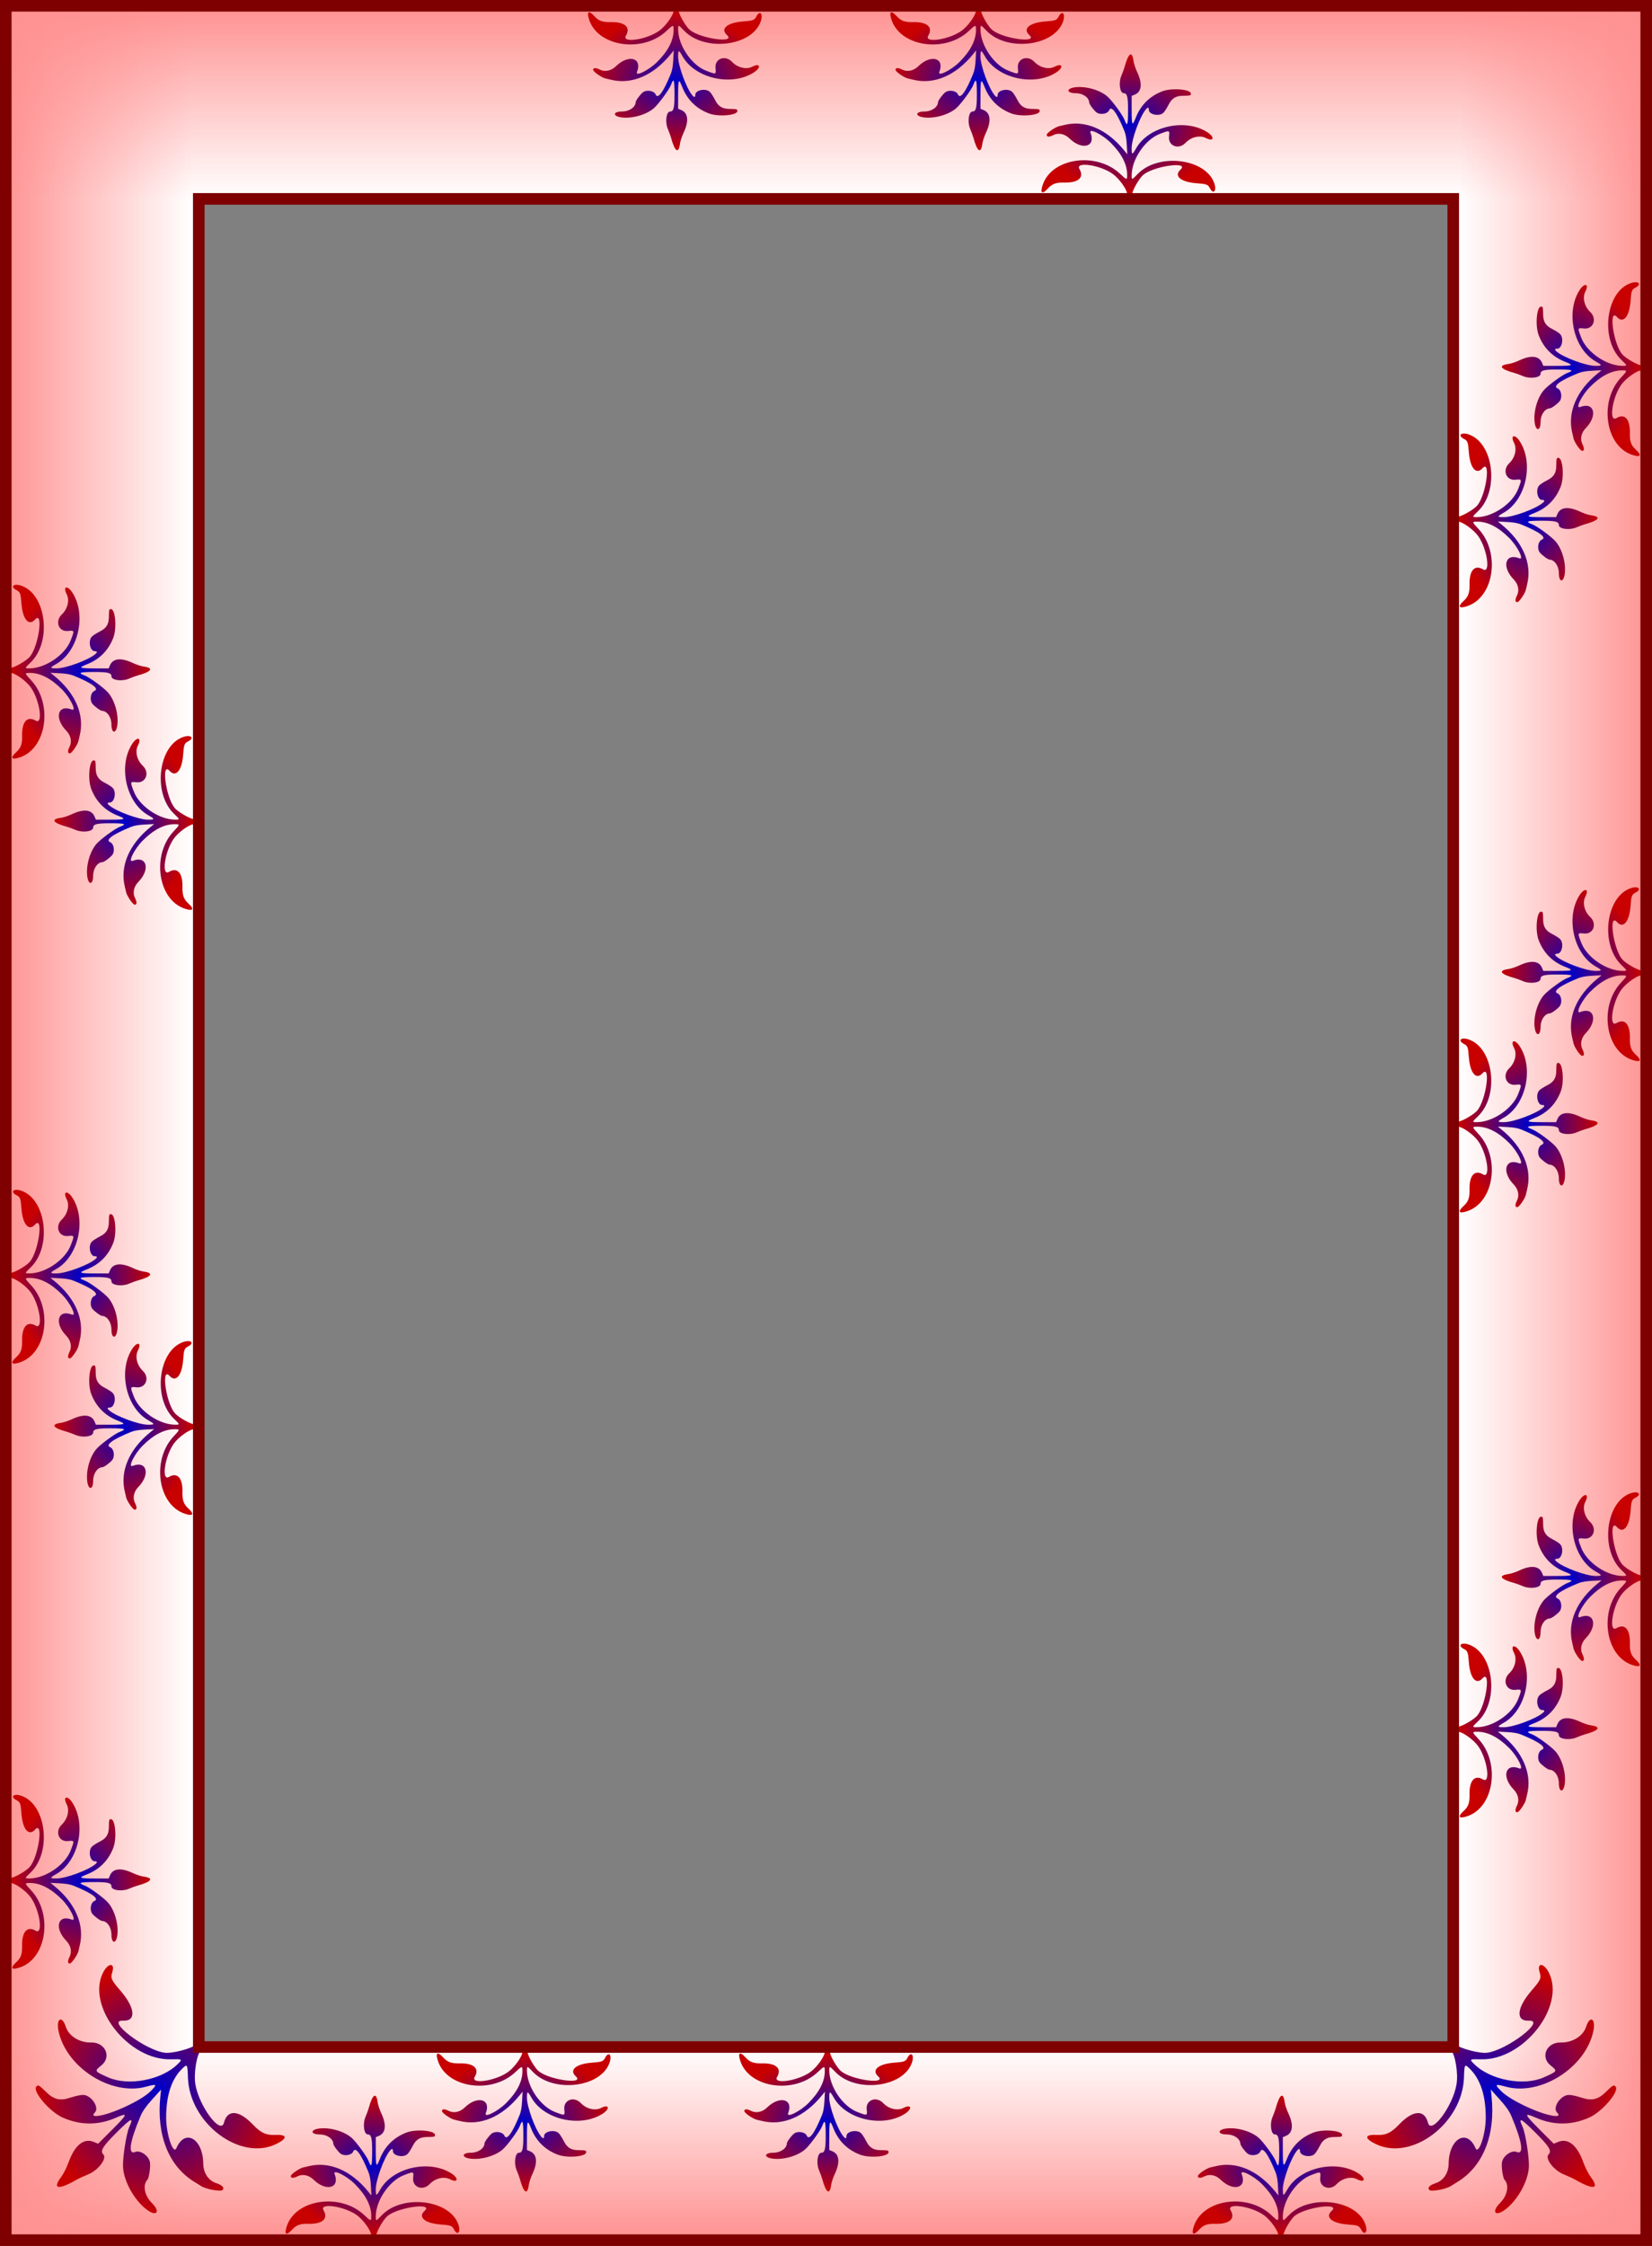
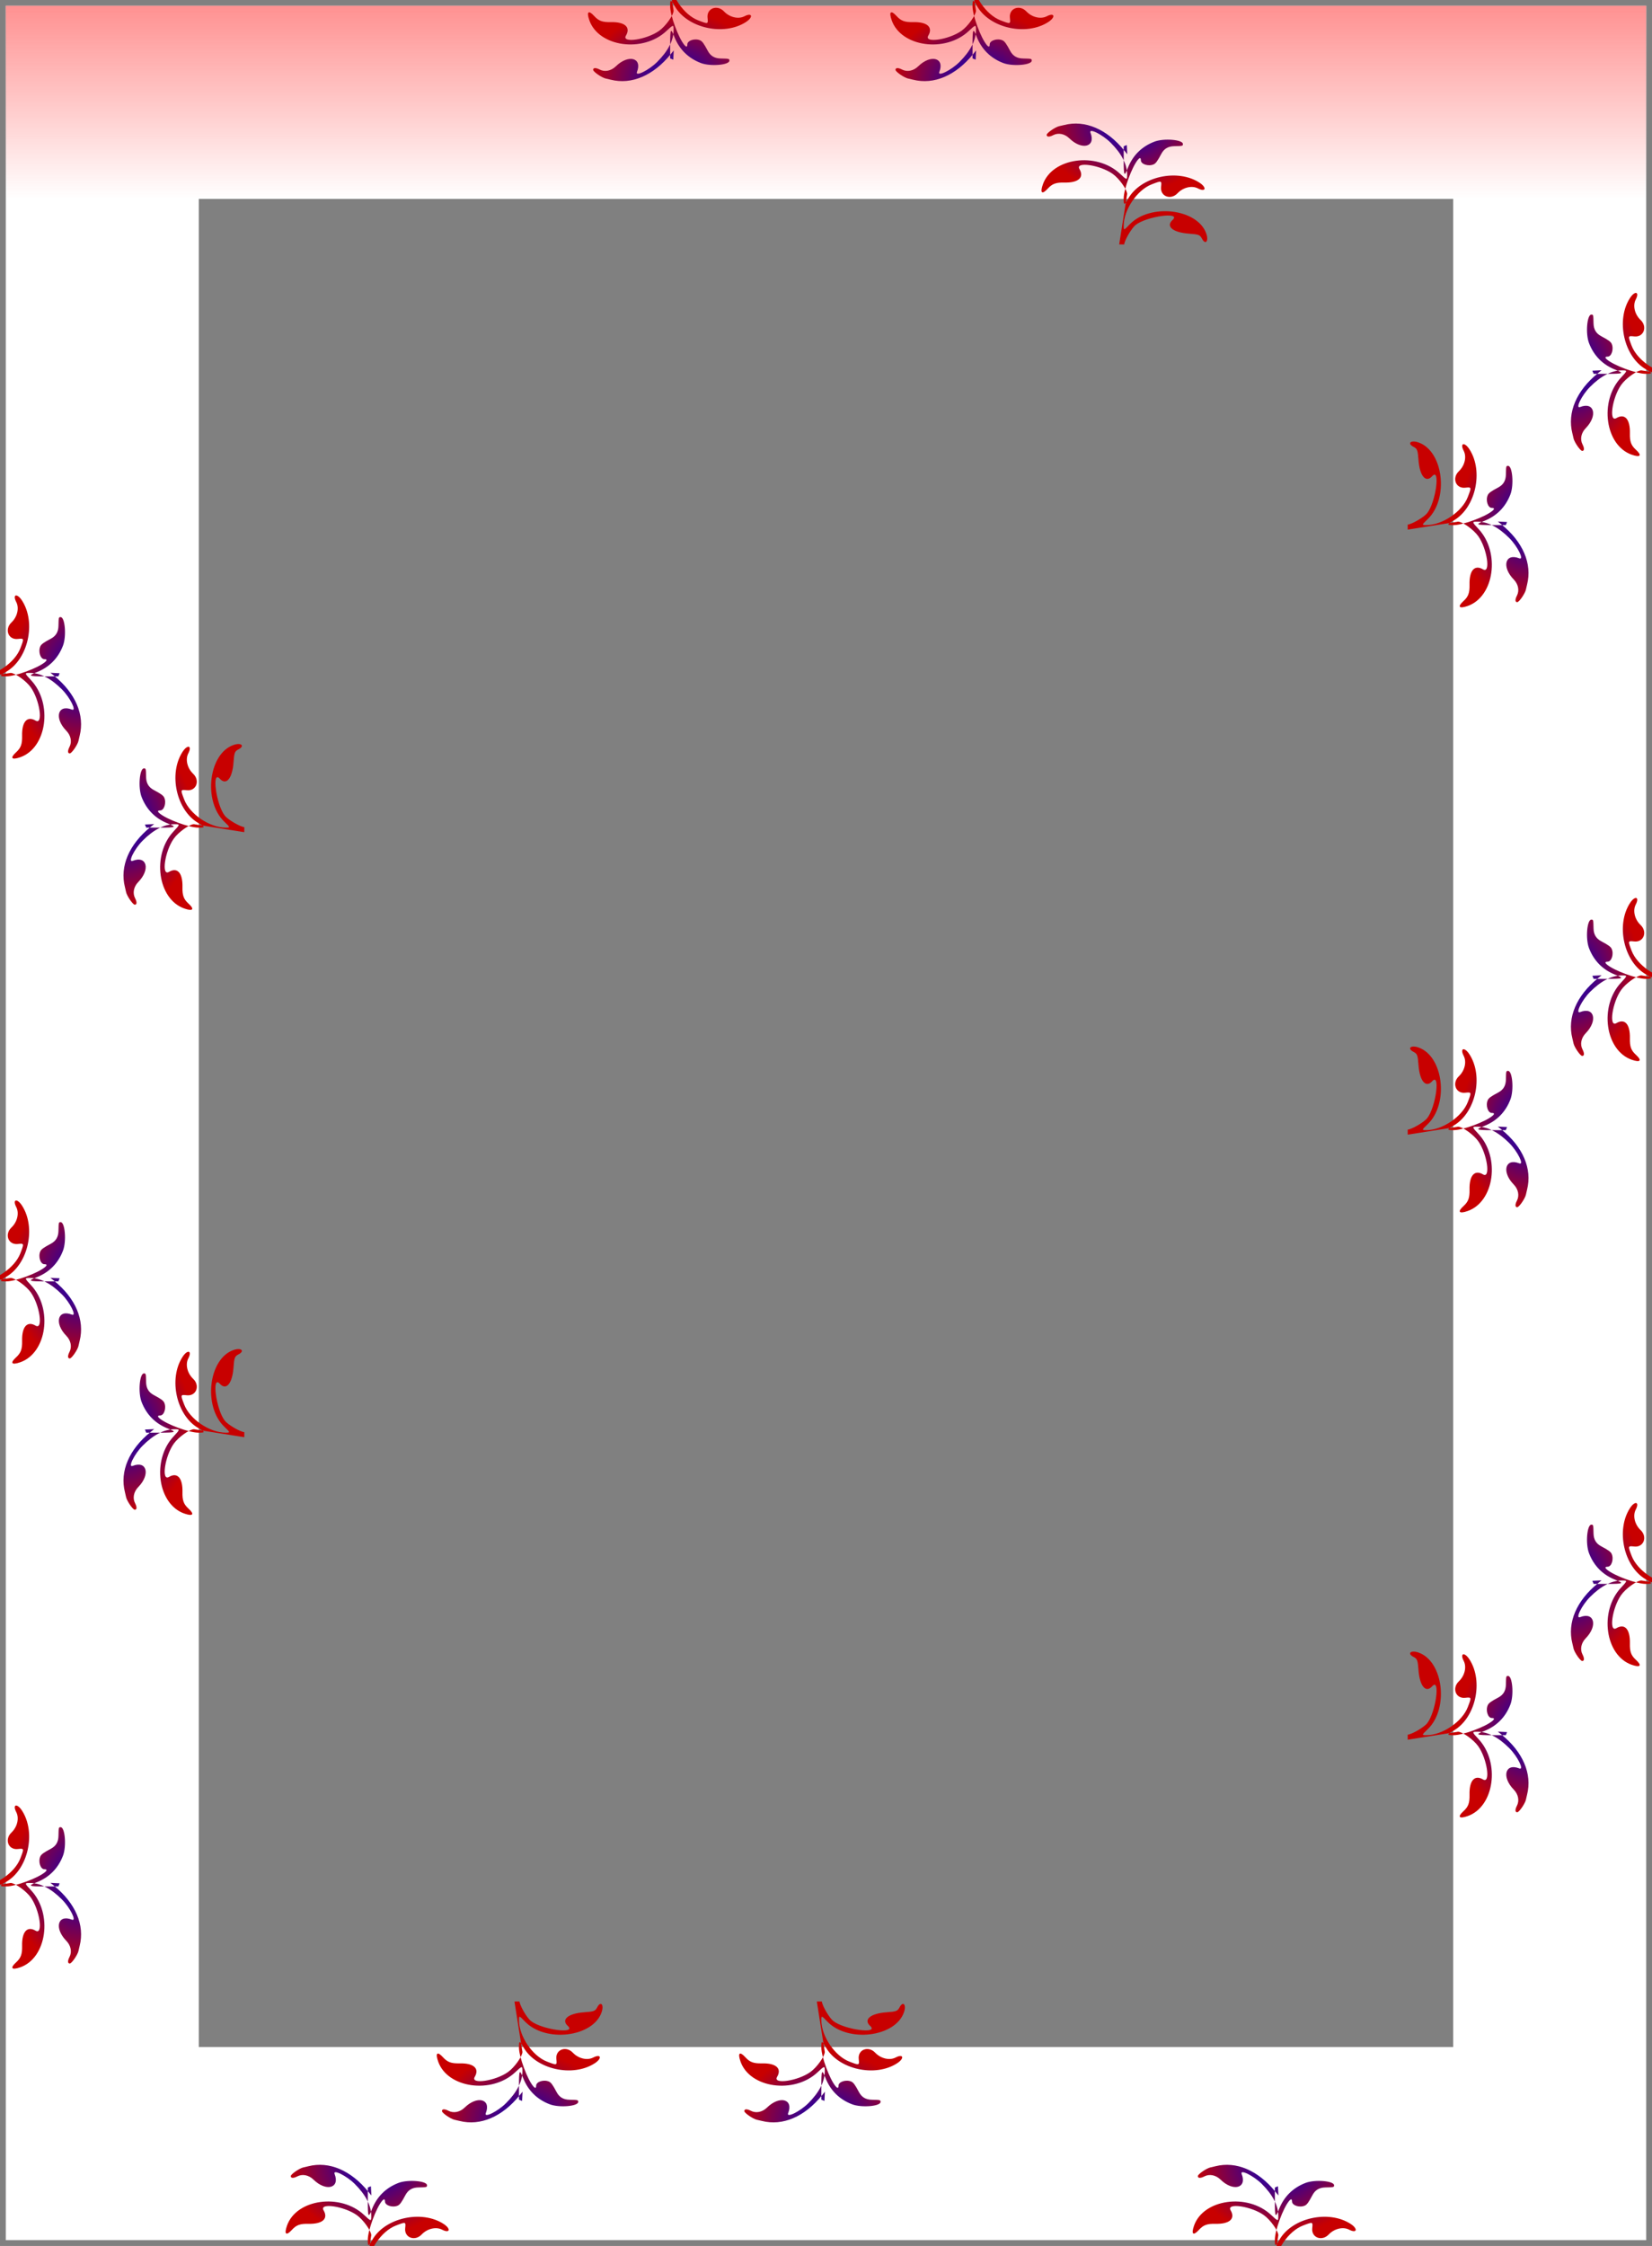
<svg xmlns="http://www.w3.org/2000/svg" xmlns:xlink="http://www.w3.org/1999/xlink" version="1.1" viewBox="0 0 856 1163.1">
  <rect x="0" y="0" width="856" height="1163.1" fill="#808080" stroke="none" />
  <defs>
    <linearGradient id="g">
      <stop stop-color="#0000c8" offset="0" />
      <stop stop-color="#c80000" offset="1" />
    </linearGradient>
    <linearGradient id="e">
      <stop stop-color="#ff9191" offset="0" />
      <stop stop-color="#ff9191" stop-opacity="0" offset="1" />
    </linearGradient>
    <linearGradient id="ab" x1="-3" x2="97" y1="610.1" y2="610.1" gradientTransform="translate(3,3)" gradientUnits="userSpaceOnUse" xlink:href="#e" />
    <linearGradient id="aa" x1="-3" x2="97" y1="610.1" y2="610.1" gradientTransform="matrix(-1,0,0,1,853,3)" gradientUnits="userSpaceOnUse" xlink:href="#e" />
    <linearGradient id="z" x1="423" x2="423" y1=".098" y2="100.1" gradientTransform="matrix(-1,0,0,1,853,3)" gradientUnits="userSpaceOnUse" xlink:href="#e" />
    <linearGradient id="y" x1="423" x2="423" y1=".098" y2="100.1" gradientTransform="matrix(-1 0 0 -1 853 1160.1)" gradientUnits="userSpaceOnUse" xlink:href="#e" />
    <radialGradient id="x" cx="428" cy="64.347" r="45" gradientTransform="matrix(1 0 0 .803 0 12.65)" gradientUnits="userSpaceOnUse" xlink:href="#g" />
    <radialGradient id="w" cx="82.995" cy="81.422" r="64.509" gradientTransform="matrix(1 0 0 .996 0 .307)" gradientUnits="userSpaceOnUse" xlink:href="#g" />
  </defs>
  <path d="m3 3v1157.1h850v-1157.1h-850zm100 100h650v862.47 87.527 7.098h-650v-7.098-87.527-862.47z" fill="#fff" />
-   <path d="m853 1160.1v-1157.1h-850v1157.1h850zm-100-100h-650v-862.47-87.527-7.098h650v7.098 87.527 862.47z" fill="url(#y)" />
  <path d="m853 3v1157.1h-850v-1157.1h850zm-100 100h-650v862.47 87.527 7.098h650v-7.098-87.527-862.47z" fill="url(#z)" />
-   <path d="m853 3v1157.1h-850v-1157.1h850zm-100 100h-650v862.47 87.527 7.098h650v-7.098-87.527-862.47z" fill="url(#aa)" />
-   <path d="m3 3v1157.1h850v-1157.1h-850zm100 100h650v862.47 87.527 7.098h-650v-7.098-87.527-862.47z" fill="url(#ab)" />
  <use id="v" transform="translate(156.67)" width="100%" height="100%" xlink:href="#b" />
  <use id="u" transform="translate(-156.67)" width="100%" height="100%" xlink:href="#b" />
  <use id="d" transform="matrix(1 0 0 -1 -78.333 106)" width="100%" height="100%" xlink:href="#b" />
  <use id="t" transform="translate(-156.67)" width="100%" height="100%" xlink:href="#d" />
  <use id="s" transform="translate(156.67)" width="100%" height="100%" xlink:href="#d" />
  <use id="r" transform="translate(313.33)" width="100%" height="100%" xlink:href="#d" />
  <use transform="matrix(1 0 0 -1 0 1163.1)" width="100%" height="100%" xlink:href="#b" />
  <use transform="matrix(1 0 0 -1 0 1163.1)" width="100%" height="100%" xlink:href="#v" />
  <use transform="matrix(1 0 0 -1 0 1163.1)" width="100%" height="100%" xlink:href="#u" />
  <use transform="matrix(1 0 0 -1 0 1163.1)" width="100%" height="100%" xlink:href="#d" />
  <use transform="matrix(1 0 0 -1 0 1163.1)" width="100%" height="100%" xlink:href="#t" />
  <use transform="matrix(1 0 0 -1 0 1163.1)" width="100%" height="100%" xlink:href="#s" />
  <use transform="matrix(1 0 0 -1 0 1163.1)" width="100%" height="100%" xlink:href="#r" />
  <use id="a" transform="matrix(0 -1 -1 0 106 619.18)" width="100%" height="100%" xlink:href="#b" />
  <use id="q" transform="translate(0 156.67)" width="100%" height="100%" xlink:href="#a" />
  <use id="p" transform="translate(0 313.33)" width="100%" height="100%" xlink:href="#a" />
  <use id="o" transform="translate(0 470)" width="100%" height="100%" xlink:href="#a" />
  <use id="n" transform="translate(0 626.67)" width="100%" height="100%" xlink:href="#a" />
  <use id="m" transform="translate(0 783.33)" width="100%" height="100%" xlink:href="#a" />
  <use id="c" transform="matrix(0 -1 1 0 0 697.52)" width="100%" height="100%" xlink:href="#b" />
  <use id="l" transform="translate(0 156.67)" width="100%" height="100%" xlink:href="#c" />
  <use id="k" transform="translate(0 313.33)" width="100%" height="100%" xlink:href="#c" />
  <use id="j" transform="translate(0 470)" width="100%" height="100%" xlink:href="#c" />
  <use id="i" transform="translate(0 626.67)" width="100%" height="100%" xlink:href="#c" />
  <use transform="matrix(-1 0 0 1 856 0)" width="100%" height="100%" xlink:href="#a" />
  <use transform="matrix(-1 0 0 1 856 0)" width="100%" height="100%" xlink:href="#q" />
  <use transform="matrix(-1 0 0 1 856 0)" width="100%" height="100%" xlink:href="#p" />
  <use transform="matrix(-1 0 0 1 856 0)" width="100%" height="100%" xlink:href="#o" />
  <use transform="matrix(-1 0 0 1 856 0)" width="100%" height="100%" xlink:href="#n" />
  <use transform="matrix(-1 0 0 1 856 0)" width="100%" height="100%" xlink:href="#m" />
  <use transform="matrix(-1 0 0 1 856 0)" width="100%" height="100%" xlink:href="#c" />
  <use transform="matrix(-1 0 0 1 856 0)" width="100%" height="100%" xlink:href="#l" />
  <use transform="matrix(-1 0 0 1 856 0)" width="100%" height="100%" xlink:href="#k" />
  <use transform="matrix(-1 0 0 1 856 0)" width="100%" height="100%" xlink:href="#j" />
  <use transform="matrix(-1 0 0 1 856 0)" width="100%" height="100%" xlink:href="#i" />
  <use transform="matrix(1 0 0 -1 0 1163.3)" width="100%" height="100%" xlink:href="#f" />
  <use id="h" transform="matrix(-1 0 0 1 855.95 0)" width="100%" height="100%" xlink:href="#f" />
  <use transform="matrix(1 0 0 -1 0 1163.3)" width="100%" height="100%" xlink:href="#h" />
-   <path id="b" d="m427.37 100.48c0-2.21-4.035-7.964-7.465-10.416-6.512-4.656-19.639-6.572-17.244-2.518 2.585 4.376-0.548 7.169-7.852 7-4.313-0.1-6.279 0.622-8.581 3.152-2.973 3.267-4.094 2.268-2.508-2.237 4.84-13.749 27.733-16.929 39.893-5.541 3.664 3.431 3.756 3.445 3.756 0.551 0-5.371-2.863-10.923-8.553-16.584-4.274-4.253-11.488-7.803-10.432-5.133 2.903 7.341-4.42 9.279-10.952 2.898-2.437-2.38-5.728-3.033-8.38-1.662-2.01 1.039-3.379 0.98-3.379-0.146 0-0.988 4.526-4.108 6.559-4.522 0.644-0.131 1.804-0.398 2.577-0.594 10.732-2.717 22.101 2.136 31.11 13.279l1.515 1.874-0.246-4.784c-0.172-3.349-0.548-5.528-1.251-7.262-3.868-9.536-6.779-13.473-7.922-10.714-0.78 1.883-4.588 2.526-6.511 1.099-1.367-1.014-3.772-4.263-3.796-5.127-0.074-2.617-3.321-4.835-7.079-4.835-4.809 0-4.942-2.473-0.166-3.07 5.547-0.693 12.937 1.45 16.776 4.864 2.454 2.183 7.838 9.549 8.739 11.956 1.47 3.928 1.86 2.904 1.86-4.877 0-7.057-0.459-8.874-2.241-8.874-1.999 0-2.755-5.356-1.262-8.937 0.69-1.655 1.426-3.642 1.634-4.415 2.034-7.532 3.96-8.867 4.72-3.268 0.177 1.308 1.016 3.843 1.863 5.634 2.828 5.979 2.381 10.224-1.236 11.735l-1.603 0.67v7.255c0 8.111 0.295 8.689 2.091 4.093 2.579-6.599 7.244-11.238 13.838-13.758 4.888-1.869 14.757-1.048 14.757 1.228 0 1.003-0.137 1.037-4.498 1.119-3.198 0.061-5.295 1.317-6.73 4.032-1.913 3.62-2.825 4.875-3.897 5.363-2.674 1.218-6.659-0.036-6.659-2.096 0-1.362-0.518-1.481-1.489-0.339-3.118 3.668-7.412 15.328-7.412 20.129 0 3.647 0.282 3.653 2.342 0.048 6.531-11.427 25.495-15.666 36.915-8.25 3.95 2.565 3.285 5.082-0.786 2.977-3.137-1.622-7.666-0.548-10.566 2.505-3.536 3.721-9.046 1.636-8.537-3.231 0.355-3.395 0.365-3.392-4.869-1.374-7.54 2.908-14.481 13.153-14.496 21.396-0.01 2.526 0.07 2.511 3.033-0.597 10.646-11.169 35.365-8.198 39.788 4.783 1.35 3.961-0.496 5.978-2.292 2.504-0.994-1.922-1.709-2.191-6.8-2.561-8.268-0.6-12.061-3.774-8.433-7.057 4.894-4.429-13.519-1.939-19.156 2.591-2.026 1.628-5.593 7.65-5.89 10.067l-2.595-0.024z" fill="url(#x)" />
-   <path id="f" d="m104.21 101.79c-2.219-2.219-3.944-12.048-2.963-17.954 1.864-11.214 13.12-26.318 14.786-19.842 1.798 6.989 7.749 6.648 14.913-0.855 4.23-4.431 6.93-5.68 11.781-5.452 6.266 0.295 6.387-1.833 0.272-4.764-18.666-8.946-44.845 10.848-45.62 34.492-0.233 7.124-0.313 7.231-3.219 4.325-5.393-5.393-8.092-13.842-8.064-25.239 0.021-8.563 3.7-19.369 5.32-15.628 4.456 10.286 13.755 4.88 13.907-8.086 0.057-4.837 2.706-8.797 6.746-10.083 3.062-0.975 4.377-2.409 3.246-3.54-0.992-0.992-8.669 0.419-11.126 2.045-0.778 0.515-2.211 1.411-3.184 1.991-13.503 8.047-20.047 24.336-17.905 44.57l0.36 3.403-4.557-5.051c-3.189-3.535-5-6.1-6.035-8.547-5.691-13.458-6.721-20.335-2.804-18.713 2.674 1.107 7.143-2.071 7.641-5.434 0.354-2.39-0.493-8.067-1.337-8.96-2.553-2.702-1.52-8.189 2.254-11.962 4.829-4.829 2.48-7.445-2.916-3.249-6.265 4.873-11.534 14.446-11.96 21.728-0.272 4.656 1.718 17.458 3.23 20.78 2.468 5.42 1.049 4.784-6.764-3.029-7.086-7.086-8.449-9.371-6.659-11.161 2.007-2.007-2.611-8.145-7.706-10.241-2.355-0.969-5.088-2.225-6.074-2.792-9.605-5.521-12.879-4.926-8.021 1.457 1.135 1.491 2.839 4.878 3.787 7.527 3.165 8.843 7.875 12.656 13.024 10.542l2.283-0.937 7.285 7.285c8.145 8.145 8.428 9.02 2.01 6.209-9.216-4.037-18.557-4.01-27.709 0.08-6.785 3.032-15.87 13.766-13.585 16.051 1.007 1.007 1.178 0.904 5.641-3.393 3.272-3.15 6.639-3.994 10.806-2.709 5.556 1.713 7.732 2.058 9.298 1.472 3.909-1.462 6.651-6.723 4.582-8.791-1.368-1.368-0.966-2.007 1.154-1.836 6.814 0.552 22.834 7.948 27.654 12.768 3.662 3.662 3.385 3.951-2.304 2.4-18.031-4.917-41.329 9.87-45.35 28.782-1.391 6.541 1.804 8.402 3.779 2.2 1.521-4.778 7.147-8.247 13.125-8.094 7.287 0.187 10.726-7.44 5.328-11.816-3.765-3.053-3.772-3.039 3.509-6.268 10.491-4.651 27.746-1.334 36.039 6.929 2.546 2.526 2.451 2.592-3.645 2.446-21.905-0.525-43.741 27.278-35.148 44.752 2.622 5.332 6.5 5.504 4.816 0.213-0.932-2.928-0.485-3.916 4.257-9.399 7.699-8.904 8.32-15.899 1.381-15.553-9.362 0.467 11.627-15.521 21.836-16.632 3.669-0.399 13.297 2.066 16.022 4.194 2.582-2.63 0 0 2.582-2.63z" fill="url(#w)" />
-   <path d="m3 3v1157.1h850v-1157.1h-850zm100 100h650v862.47 87.527 7.098h-650v-7.098-87.527-862.47z" fill="none" stroke="#7e0000" stroke-width="6" />
+   <path id="b" d="m427.37 100.48c0-2.21-4.035-7.964-7.465-10.416-6.512-4.656-19.639-6.572-17.244-2.518 2.585 4.376-0.548 7.169-7.852 7-4.313-0.1-6.279 0.622-8.581 3.152-2.973 3.267-4.094 2.268-2.508-2.237 4.84-13.749 27.733-16.929 39.893-5.541 3.664 3.431 3.756 3.445 3.756 0.551 0-5.371-2.863-10.923-8.553-16.584-4.274-4.253-11.488-7.803-10.432-5.133 2.903 7.341-4.42 9.279-10.952 2.898-2.437-2.38-5.728-3.033-8.38-1.662-2.01 1.039-3.379 0.98-3.379-0.146 0-0.988 4.526-4.108 6.559-4.522 0.644-0.131 1.804-0.398 2.577-0.594 10.732-2.717 22.101 2.136 31.11 13.279l1.515 1.874-0.246-4.784l-1.603 0.67v7.255c0 8.111 0.295 8.689 2.091 4.093 2.579-6.599 7.244-11.238 13.838-13.758 4.888-1.869 14.757-1.048 14.757 1.228 0 1.003-0.137 1.037-4.498 1.119-3.198 0.061-5.295 1.317-6.73 4.032-1.913 3.62-2.825 4.875-3.897 5.363-2.674 1.218-6.659-0.036-6.659-2.096 0-1.362-0.518-1.481-1.489-0.339-3.118 3.668-7.412 15.328-7.412 20.129 0 3.647 0.282 3.653 2.342 0.048 6.531-11.427 25.495-15.666 36.915-8.25 3.95 2.565 3.285 5.082-0.786 2.977-3.137-1.622-7.666-0.548-10.566 2.505-3.536 3.721-9.046 1.636-8.537-3.231 0.355-3.395 0.365-3.392-4.869-1.374-7.54 2.908-14.481 13.153-14.496 21.396-0.01 2.526 0.07 2.511 3.033-0.597 10.646-11.169 35.365-8.198 39.788 4.783 1.35 3.961-0.496 5.978-2.292 2.504-0.994-1.922-1.709-2.191-6.8-2.561-8.268-0.6-12.061-3.774-8.433-7.057 4.894-4.429-13.519-1.939-19.156 2.591-2.026 1.628-5.593 7.65-5.89 10.067l-2.595-0.024z" fill="url(#x)" />
</svg>